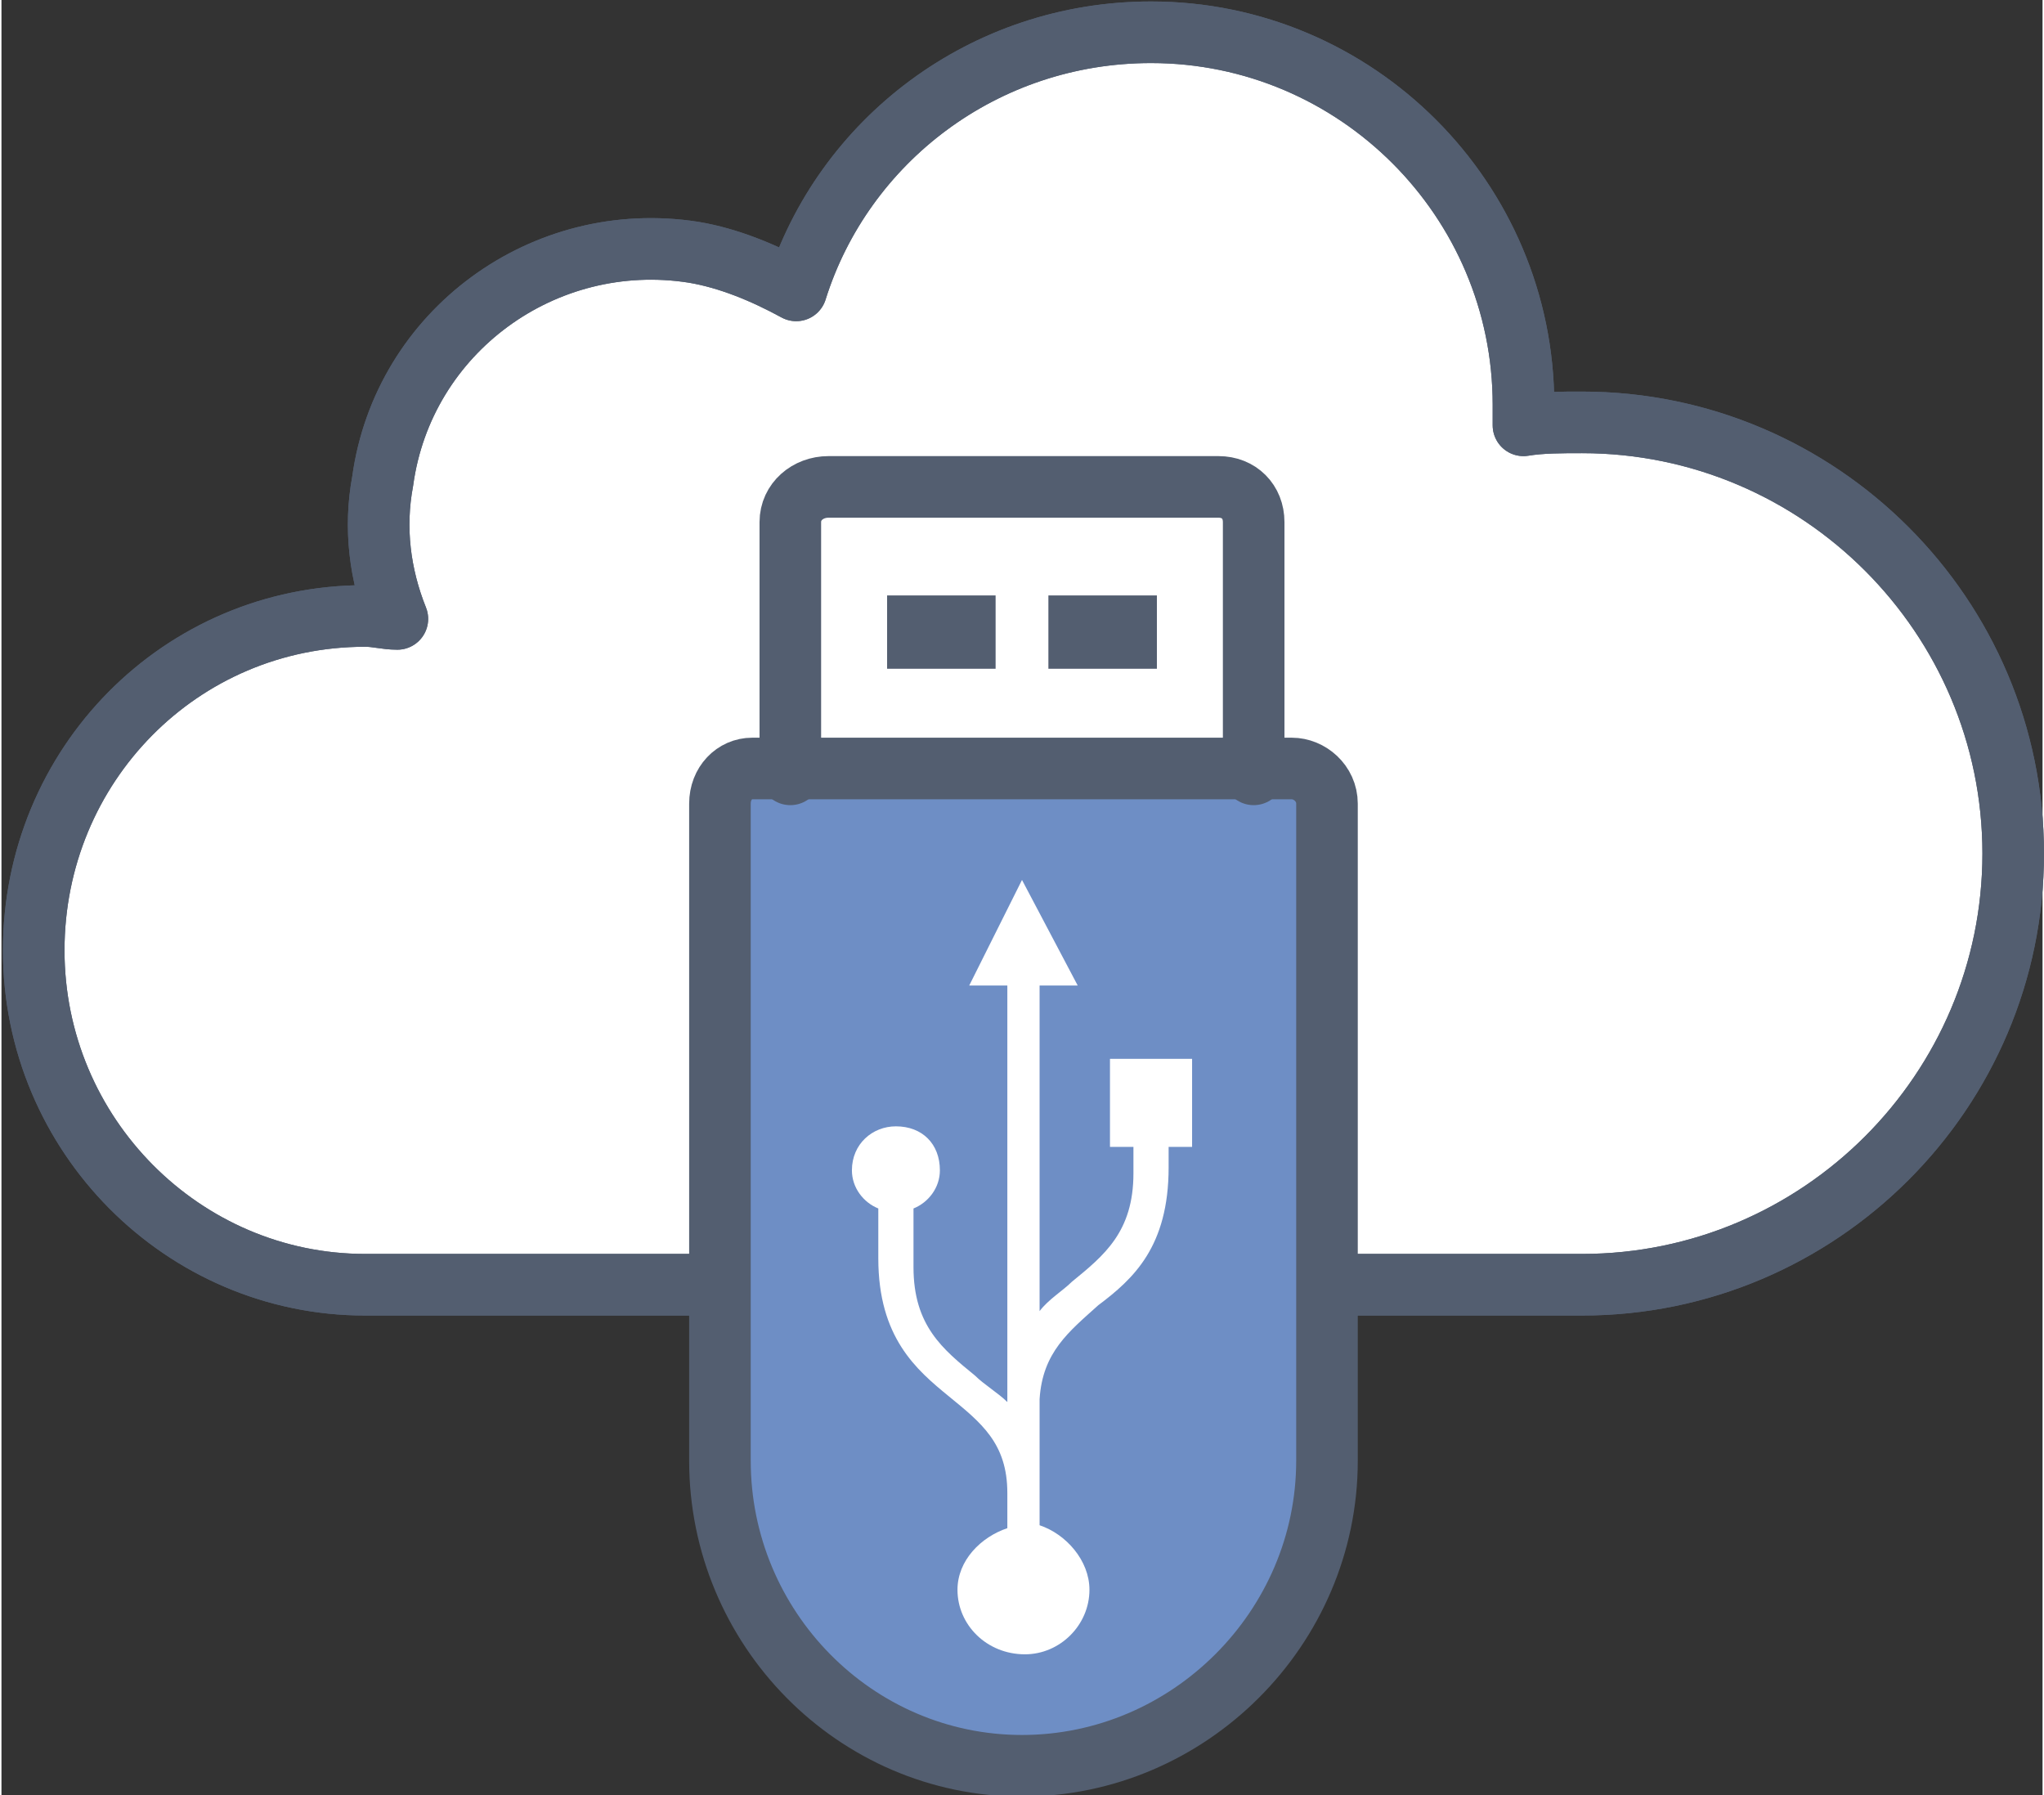
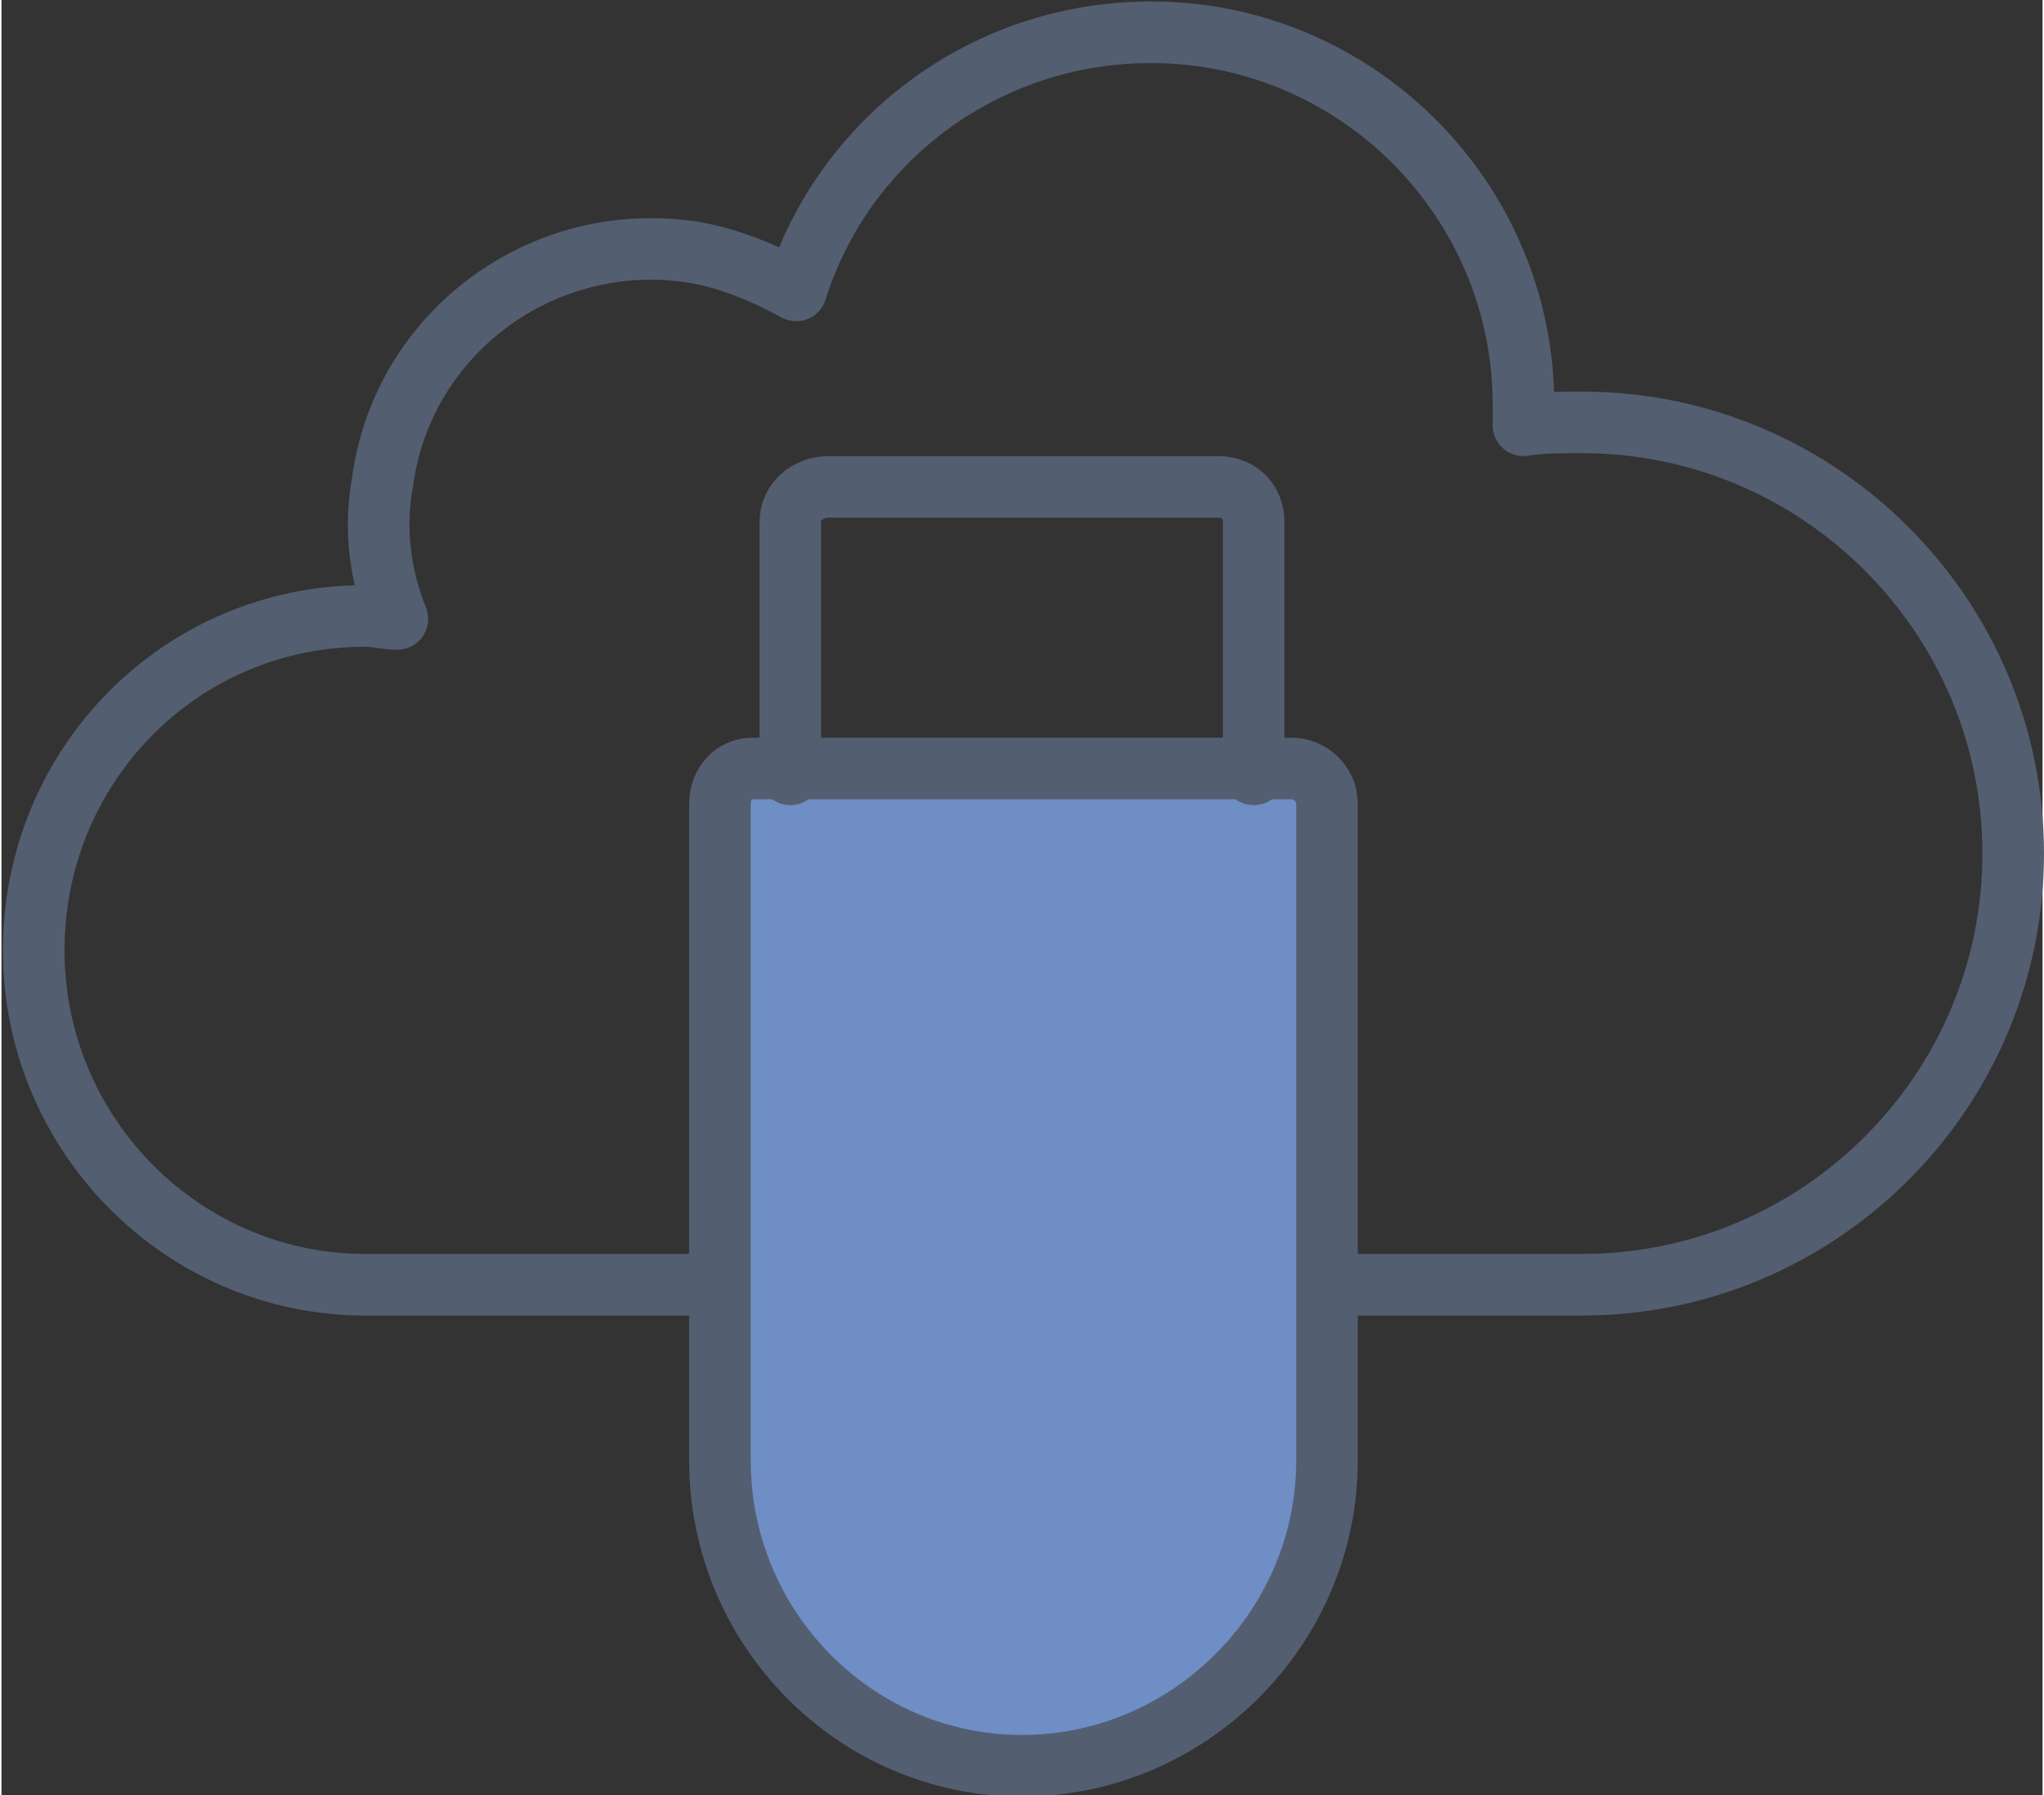
<svg xmlns="http://www.w3.org/2000/svg" xml:space="preserve" width="123px" height="108px" version="1.1" style="shape-rendering:geometricPrecision; text-rendering:geometricPrecision; image-rendering:optimizeQuality; fill-rule:evenodd; clip-rule:evenodd" viewBox="0 0 696000 612000">
  <rect x="0" y="0" width="696000" height="612000" fill="#333333" stroke="none" />
  <defs>
    <style type="text/css">
   
    .str0 {stroke:#535E70;stroke-width:21000;stroke-linecap:round;stroke-linejoin:round;stroke-miterlimit:10}
    .fil1 {fill:none;fill-rule:nonzero}
    .fil2 {fill:#6E8EC5}
    .fil4 {fill:white}
    .fil3 {fill:#535E70;fill-rule:nonzero}
    .fil0 {fill:white;fill-rule:nonzero}
   
  </style>
  </defs>
  <g id="Layer_x0020_1">
-     <path class="fil0 str0" d="M539000 438000c81000,0 147000,-66000 147000,-147000 0,-81000 -66000,-147000 -147000,-147000 -7000,0 -14000,0 -20000,1000 0,-2000 0,-5000 0,-7000 0,-70000 -57000,-127000 -127000,-127000 -57000,0 -105000,37000 -121000,88000 -11000,-6000 -23000,-11000 -35000,-13000 -51000,-8000 -99000,27000 -106000,78000 -3000,16000 -1000,32000 5000,47000 -4000,0 -7000,-1000 -11000,-1000 -63000,0 -113000,51000 -113000,114000 0,63000 51000,114000 113000,114000l415000 0z" />
    <g id="_1269250608">
      <path class="fil1 str0" d="M539000 438000c81000,0 147000,-66000 147000,-147000 0,-81000 -66000,-147000 -147000,-147000 -7000,0 -14000,0 -20000,1000 0,-2000 0,-5000 0,-7000 0,-70000 -57000,-127000 -127000,-127000 -57000,0 -105000,37000 -121000,88000 -11000,-6000 -23000,-11000 -35000,-13000 -51000,-8000 -99000,27000 -106000,78000 -3000,16000 -1000,32000 5000,47000 -4000,0 -7000,-1000 -11000,-1000 -63000,0 -113000,51000 -113000,114000 0,63000 51000,114000 113000,114000l415000 0 0 0z" />
      <g>
        <path class="fil2 str0" d="M440000 262000c-8000,0 -176000,0 -184000,0 -6000,0 -11000,5000 -11000,12000l0 224000c0,57000 46000,104000 103000,104000 57000,0 104000,-47000 104000,-104000l0 -224000c0,-7000 -6000,-12000 -12000,-12000z" />
-         <path class="fil3" d="M302000 228000l37000 0 0 -25000 -37000 0 0 25000zm55000 0l37000 0 0 -25000 -37000 0 0 25000z" />
        <path class="fil1 str0" d="M427000 264000l0 -86000c0,-7000 -5000,-12000 -12000,-12000l-133000 0c-7000,0 -13000,5000 -13000,12000l0 86000" />
-         <path class="fil4" d="M311000 432000l0 -20000c5000,-2000 9000,-7000 9000,-13000 0,-9000 -6000,-15000 -15000,-15000 -8000,0 -15000,6000 -15000,15000 0,6000 4000,11000 9000,13000l0 17000c0,27000 13000,38000 24000,47000 11000,9000 20000,16000 20000,33000l0 12000c-9000,3000 -17000,11000 -17000,21000 0,12000 10000,22000 23000,22000 12000,0 22000,-10000 22000,-22000 0,-10000 -8000,-19000 -17000,-22000l0 -43000c1000,-16000 10000,-23000 20000,-32000 12000,-9000 24000,-20000 24000,-47000l0 -7000 8000 0 0 -30000 -28000 0 0 30000 8000 0 0 9000c0,20000 -10000,28000 -21000,37000 -3000,3000 -8000,6000 -11000,10000l0 -111000 13000 0 -19000 -36000 -18000 36000 13000 0 0 142000c-3000,-3000 -8000,-6000 -11000,-9000 -11000,-9000 -21000,-17000 -21000,-37000z" />
      </g>
    </g>
  </g>
</svg>